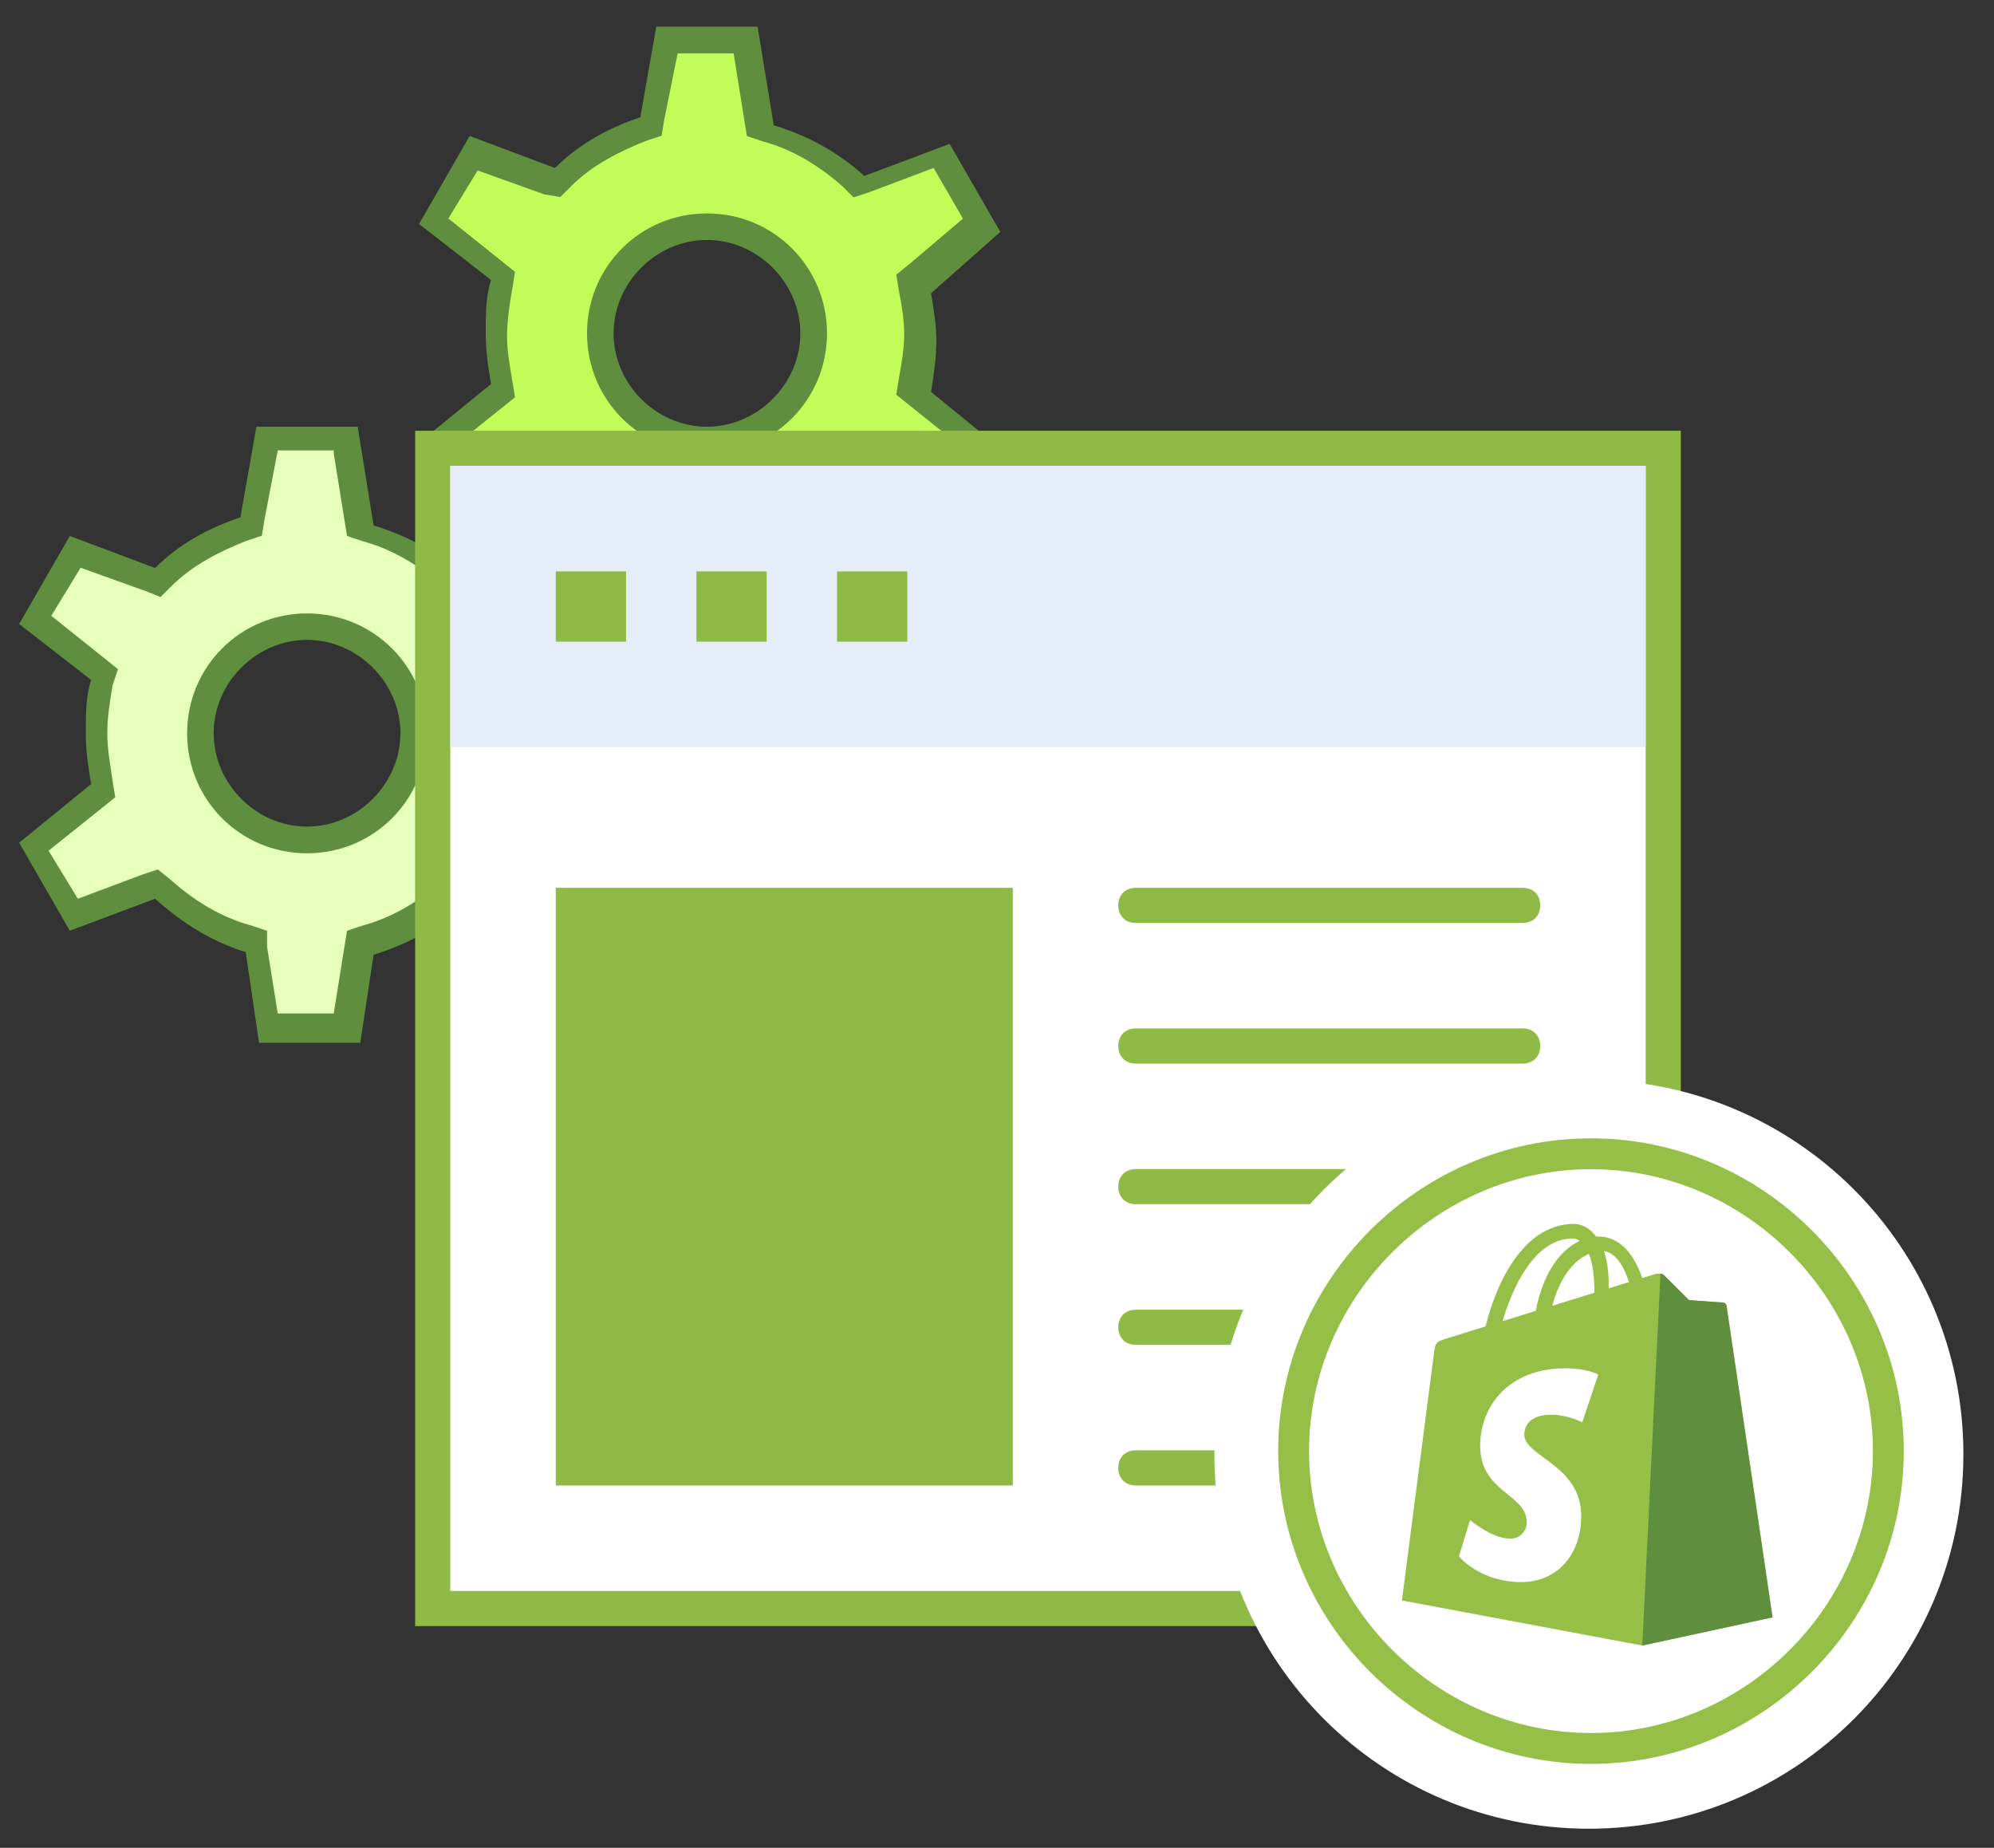
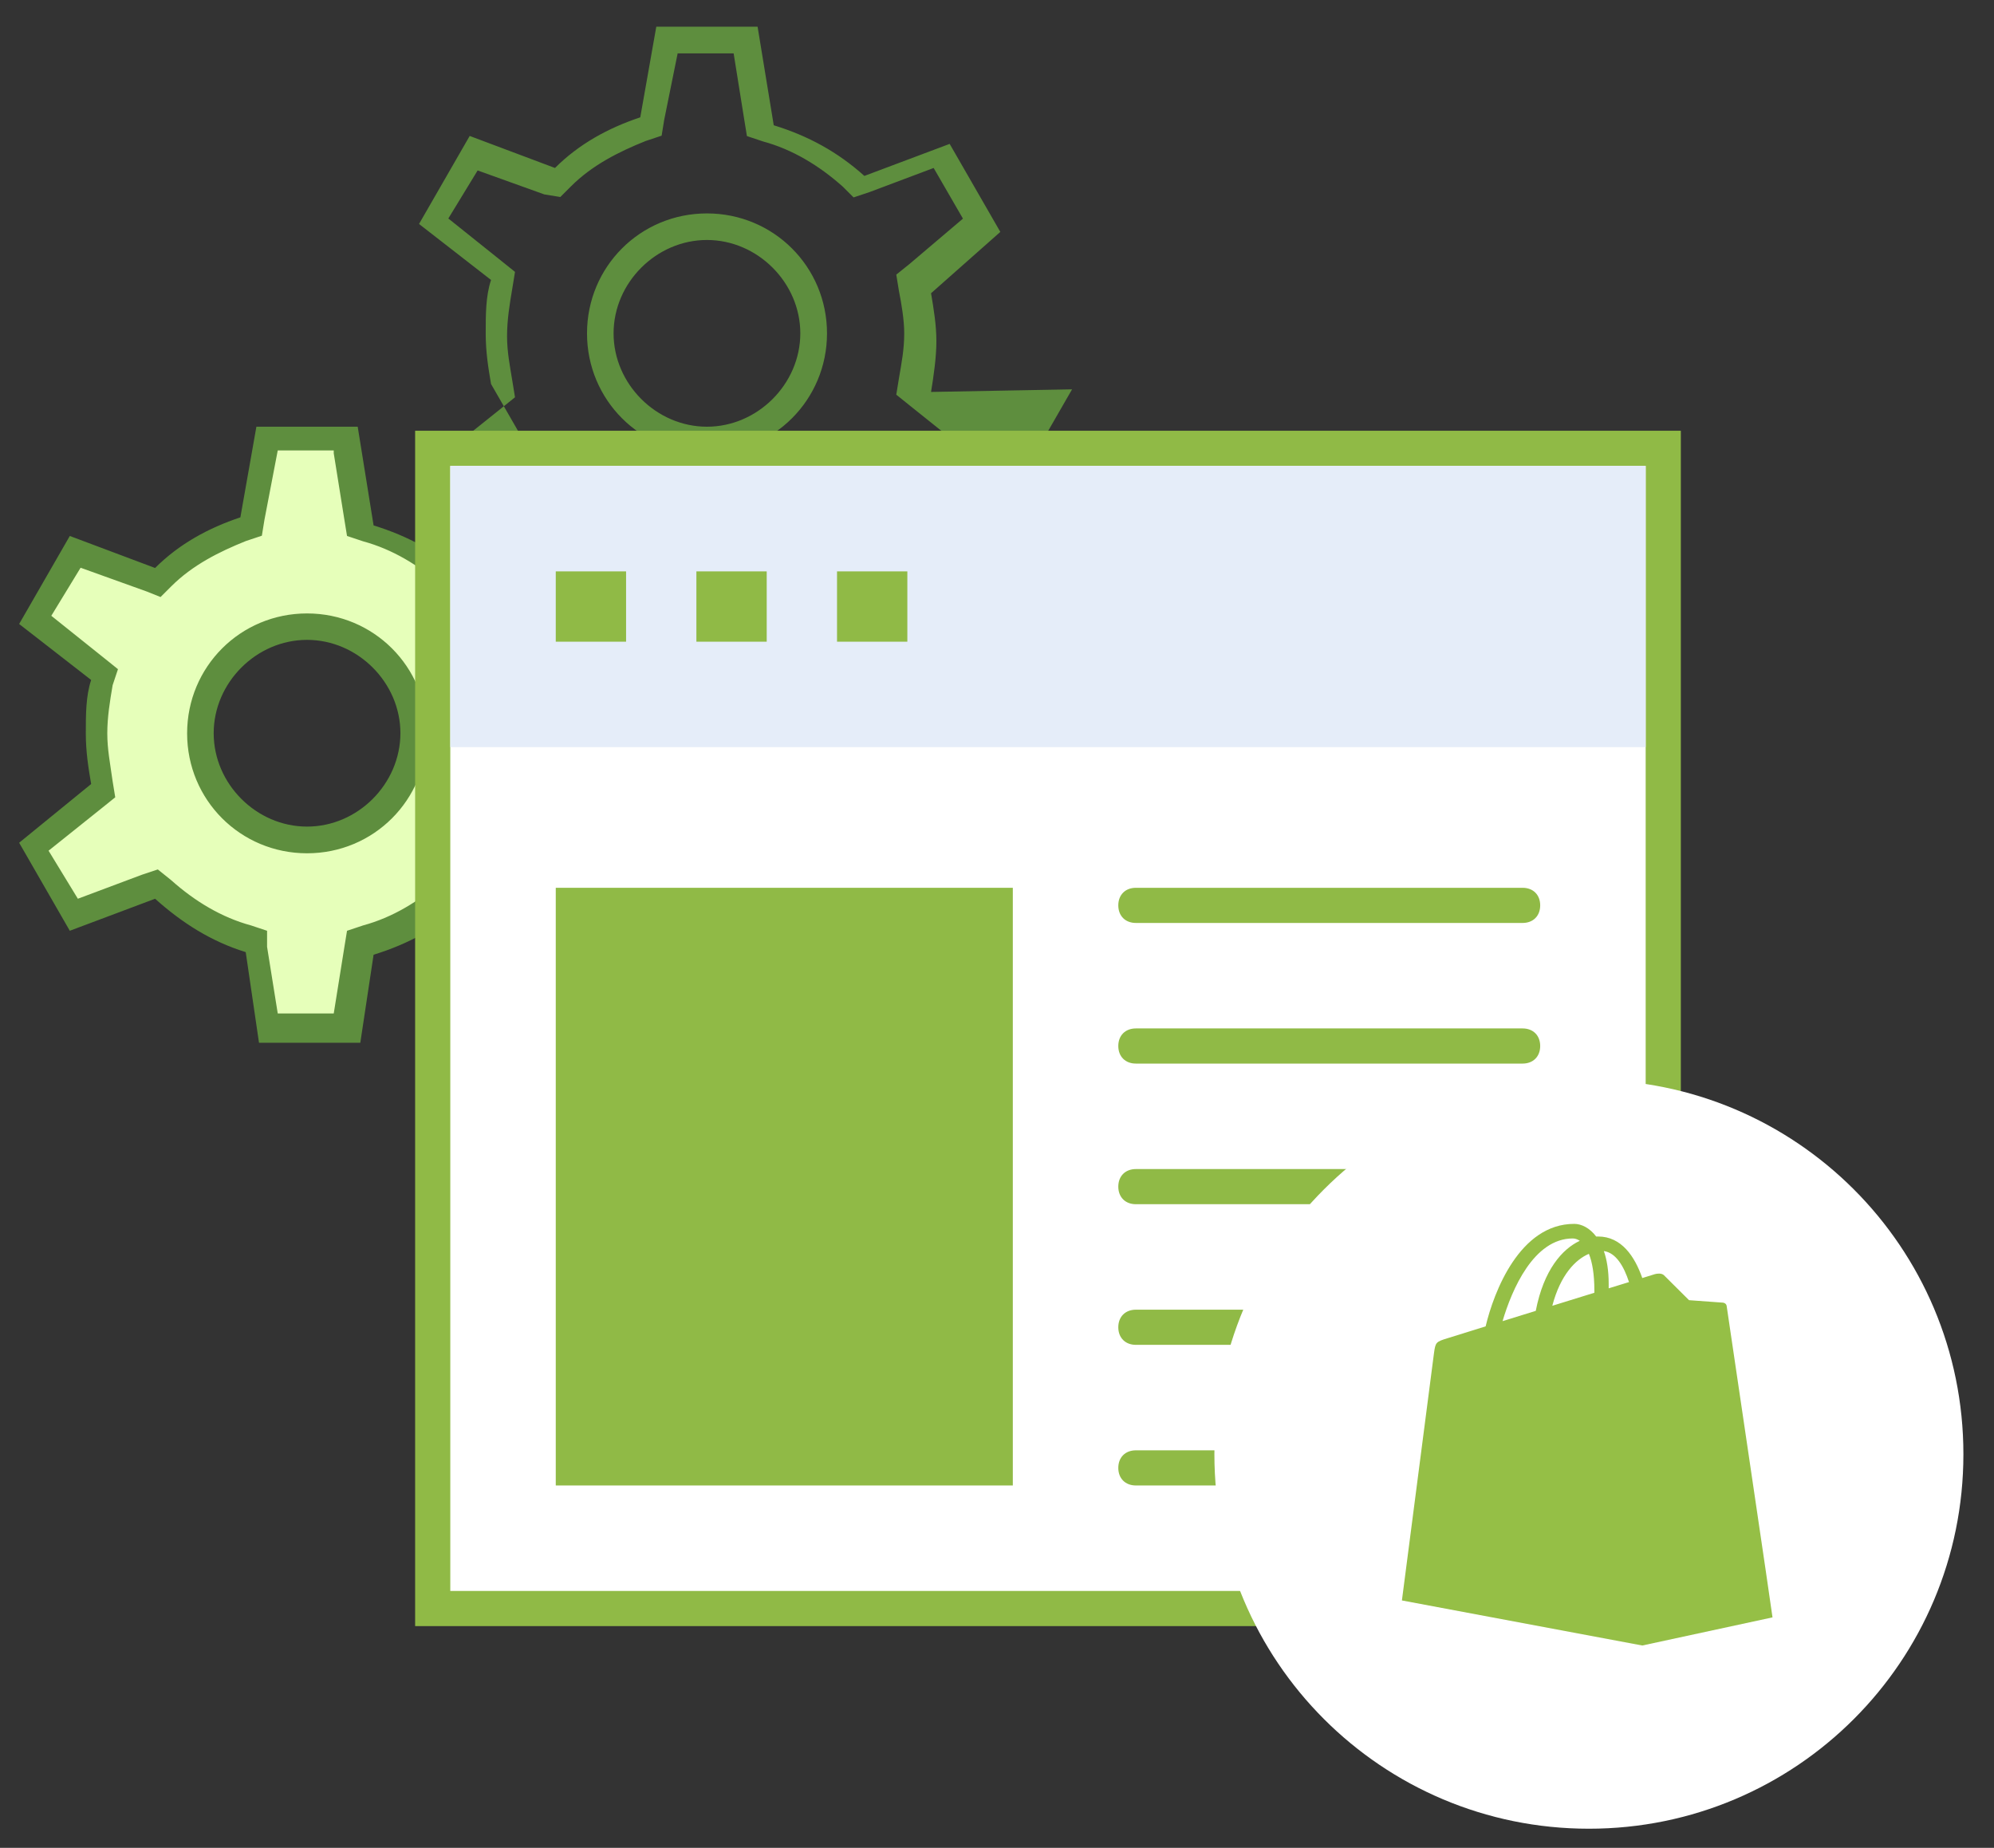
<svg xmlns="http://www.w3.org/2000/svg" version="1.1" id="Layer_1" x="0px" y="0px" viewBox="0 0 1531.3 1419.1" style="enable-background:new 0 0 1531.3 1419.1;" xml:space="preserve">
  <rect x="0" y="0" width="1531.3" height="1419.1" fill="#333333" stroke="none" />
  <style type="text/css">
	.st0{fill:#c3fc58;}
	.st1{fill:#5E8E3E;}
	.st2{fill:#e6ffba;}
	.st3{fill:#FFFFFF;}
	.st4{fill:#90BA46;}
	.st5{fill:#E5EDF9;}
	.st6{display:none;fill:#90BA46;}
	.st7{fill:#95BF46;}
	.st8{fill:#5E8E3E;}
</style>
  <g id="Layer_2">
-     <path class="st0" d="M512.2,481.2L502,415.7l-6.1-2c-24.6-8.2-47.1-20.5-65.5-36.9l-4.1-4.1l-63.5,24.6L332,344l53.2-43l-2-6.1   c-2-12.3-4.1-24.6-4.1-36.9c0-12.3,2-24.6,4.1-38.9l2-6.1L332,172l30.7-53.2l63.5,24.6l4.1-4.1c18.4-16.4,38.9-28.7,61.4-36.9   l6.1-2l14.3-69.6h61.4l10.2,65.5l6.1,2c24.6,6.1,47.1,20.5,65.5,36.9l4.1,4.1l63.5-22.5l30.7,53.2L702.7,215l2,6.1   c2,12.3,4.1,24.6,4.1,34.8c0,12.3-2,24.6-4.1,36.9l-2,6.1l51.2,43l-30.7,53.2l-63.5-22.5l-4.1,4.1c-18.4,16.4-41,30.7-65.5,36.9   l-6.1,2l-10.2,65.5H512.2L512.2,481.2z M542.9,174.1c-45.1,0-81.9,36.9-81.9,81.9s36.9,81.9,81.9,81.9s81.9-36.9,81.9-81.9   C624.8,210.9,588,174.1,542.9,174.1z" />
-     <path class="st1" d="M563.4,41l8.2,51.2l2,12.3l12.3,4.1c22.5,6.1,43,18.4,61.4,34.8l8.2,8.2l12.3-4.1L717,129l22.5,38.9l-41,34.8   l-10.2,8.2l2,12.3c2,10.2,4.1,22.5,4.1,32.8c0,12.3-2,22.5-4.1,34.8l-2,12.3l10.2,8.2l41,32.8L717,383l-49.1-18.4l-12.3-4.1   l-8.2,8.2c-18.4,16.4-38.9,28.7-61.4,34.8l-12.3,4.1l-2,12.3l-8.2,51.2h-43l-8.2-51.2v-12.3l-12.3-4.1c-22.5-6.1-43-18.4-61.4-34.8   l-10.2-8.2l-12.3,4.1L366.8,383l-22.5-36.9l41-32.8l10.2-8.2l-2-12.3c-2-12.3-4.1-22.5-4.1-34.8c0-12.3,2-24.6,4.1-36.9l2-12.3   l-10.2-8.2l-41-32.8l22.5-36.9l51.2,18.4l12.3,2l8.2-8.2c16.4-16.4,36.9-26.6,57.3-34.8l12.3-4.1l2-12.3L520.4,41H563.4    M542.9,348.1c51.2,0,92.2-41,92.2-92.1s-41-92.1-92.2-92.1c-51.2,0-92.1,41-92.1,92.1S491.7,348.1,542.9,348.1 M581.8,20.5H504   l-12.3,69.6c-24.6,8.2-47.1,20.5-65.5,38.9l-65.5-24.6L321.8,172l55.3,43c-4.1,12.3-4.1,26.6-4.1,41s2,26.6,4.1,38.9L321.8,340   l38.9,67.6l65.5-24.6c20.5,18.4,43,32.8,69.6,41l10.2,69.6h77.8l10.2-67.6c26.6-8.2,49.1-20.5,69.6-38.9l65.5,24.6l38.9-67.6   L715,301c2-12.3,4.1-26.6,4.1-38.9c0-12.3-2-24.6-4.1-36.9l53.2-47.1l-38.9-67.6l-65.5,24.6c-20.5-18.4-43-30.7-69.6-38.9   L581.8,20.5L581.8,20.5z M542.9,327.7c-38.9,0-71.7-32.8-71.7-71.7c0-38.9,32.8-71.7,71.7-71.7c38.9,0,71.7,32.8,71.7,71.7   S581.8,327.7,542.9,327.7L542.9,327.7z" />
+     <path class="st1" d="M563.4,41l8.2,51.2l2,12.3l12.3,4.1c22.5,6.1,43,18.4,61.4,34.8l8.2,8.2l12.3-4.1L717,129l22.5,38.9l-41,34.8   l-10.2,8.2l2,12.3c2,10.2,4.1,22.5,4.1,32.8c0,12.3-2,22.5-4.1,34.8l-2,12.3l10.2,8.2l41,32.8L717,383l-49.1-18.4l-12.3-4.1   l-8.2,8.2c-18.4,16.4-38.9,28.7-61.4,34.8l-12.3,4.1l-2,12.3l-8.2,51.2h-43l-8.2-51.2v-12.3l-12.3-4.1c-22.5-6.1-43-18.4-61.4-34.8   l-10.2-8.2l-12.3,4.1L366.8,383l-22.5-36.9l41-32.8l10.2-8.2l-2-12.3c-2-12.3-4.1-22.5-4.1-34.8c0-12.3,2-24.6,4.1-36.9l2-12.3   l-10.2-8.2l-41-32.8l22.5-36.9l51.2,18.4l12.3,2l8.2-8.2c16.4-16.4,36.9-26.6,57.3-34.8l12.3-4.1l2-12.3L520.4,41H563.4    M542.9,348.1c51.2,0,92.2-41,92.2-92.1s-41-92.1-92.2-92.1c-51.2,0-92.1,41-92.1,92.1S491.7,348.1,542.9,348.1 M581.8,20.5H504   l-12.3,69.6c-24.6,8.2-47.1,20.5-65.5,38.9l-65.5-24.6L321.8,172l55.3,43c-4.1,12.3-4.1,26.6-4.1,41s2,26.6,4.1,38.9l38.9,67.6l65.5-24.6c20.5,18.4,43,32.8,69.6,41l10.2,69.6h77.8l10.2-67.6c26.6-8.2,49.1-20.5,69.6-38.9l65.5,24.6l38.9-67.6   L715,301c2-12.3,4.1-26.6,4.1-38.9c0-12.3-2-24.6-4.1-36.9l53.2-47.1l-38.9-67.6l-65.5,24.6c-20.5-18.4-43-30.7-69.6-38.9   L581.8,20.5L581.8,20.5z M542.9,327.7c-38.9,0-71.7-32.8-71.7-71.7c0-38.9,32.8-71.7,71.7-71.7c38.9,0,71.7,32.8,71.7,71.7   S581.8,327.7,542.9,327.7L542.9,327.7z" />
    <g>
      <path class="st2" d="M205.1,788.4l-10.2-65.5l-6.1-2c-24.6-6.1-47.1-20.5-65.5-36.9l-4.1-4.1l-63.5,24.6l-30.7-53.2l53.2-43    l-2-6.1c-2-12.3-4.1-24.6-4.1-36.9c0-12.3,2-24.6,4.1-38.9l2-6.1l-53.2-41L55.6,426l63.5,24.6l4.1-4.1    c18.4-16.4,38.9-28.7,61.4-36.9l6.1-2L203,340h61.4l10.2,65.5l6.1,2c24.6,6.1,47.1,20.5,65.5,36.9l4.1,4.1l63.5-22.5l30.7,53.2    l-51.2,45.1l2,6.1c2,12.3,4.1,24.6,4.1,34.8c0,12.3-2,24.6-4.1,36.9l-2,6.1l51.2,43l-30.7,53.2l-63.5-22.5l-4.1,4.1    c-18.4,16.4-41,30.7-65.5,36.9l-6.1,2l-8.2,63.5L205.1,788.4L205.1,788.4z M235.8,481.2c-45.1,0-81.9,36.9-81.9,81.9    s36.9,81.9,81.9,81.9s81.9-36.9,81.9-81.9S280.8,481.2,235.8,481.2z" />
      <path class="st1" d="M256.3,348.1l8.2,51.2l2,12.3l12.3,4.1c22.5,6.1,43,18.4,61.4,34.8l8.2,8.2l12.3-4.1l49.1-18.4l22.5,38.9    l-41,34.8l-10.2,8.2l2,12.3c2,10.2,4.1,22.5,4.1,32.8c0,12.3-2,22.5-4.1,34.8l-2,12.3l10.2,8.2l41,32.8l-22.5,38.9l-49.1-18.4    l-12.3-4.1l-8.2,8.2c-18.4,16.4-38.9,28.7-61.4,34.8l-12.3,4.1l-2,12.3l-8.2,51.2h-43l-8.2-51.2v-12.3l-12.3-4.1    c-22.5-6.1-43-18.4-61.4-34.8l-10.2-8.2l-12.3,4.1l-49.1,18.4l-22.5-36.9l41-32.8l10.2-8.2l-2-12.3c-2-14.3-4.1-24.6-4.1-36.9    c0-12.3,2-24.6,4.1-36.9l4.1-12.3l-10.2-8.2l-41-32.8l22.5-36.9l51.2,18.4l10.2,4.1l8.2-8.2c16.4-16.4,36.9-26.6,57.3-34.8    l12.3-4.1l2-12.3l10.2-53.2h43 M235.8,655.3c51.2,0,92.1-41,92.1-92.1c0-51.2-41-92.1-92.1-92.1c-51.2,0-92.1,41-92.1,92.1    S184.6,655.3,235.8,655.3 M274.7,327.7h-77.8l-12.3,69.6c-24.6,8.2-47.1,20.5-65.5,38.9l-65.5-24.6l-38.9,67.6l55.3,43    c-4.1,12.3-4.1,26.6-4.1,41c0,14.3,2,26.6,4.1,38.9l-55.3,45.1l38.9,67.6l65.5-24.6c20.5,18.4,43,32.8,69.6,41l10.2,69.6h77.8    l10.2-67.6c26.6-8.2,49.1-20.5,69.6-38.9l65.5,24.6l38.9-67.6l-53.2-43c2-12.3,4.1-26.6,4.1-38.9c0-12.3-2-24.6-4.1-36.9    l53.2-47.1l-38.9-67.6l-65.5,24.6c-20.5-18.4-43-30.7-69.6-38.9L274.7,327.7L274.7,327.7z M235.8,634.8    c-38.9,0-71.7-32.8-71.7-71.7c0-38.9,32.8-71.7,71.7-71.7c38.9,0,71.7,32.8,71.7,71.7C307.4,602.1,274.7,634.8,235.8,634.8    L235.8,634.8z" />
    </g>
  </g>
  <path class="st3" d="M332.3,344.3h945v891h-945V344.3z" />
  <path class="st4" d="M1263.8,357.8v864h-918v-864H1263.8 M1290.8,330.8h-972v918h972V330.8L1290.8,330.8z" />
  <path class="st5" d="M345.8,357.8h918v216h-918V357.8z" />
  <path class="st4" d="M426.8,438.8h54v54h-54V438.8z M534.8,438.8h54v54h-54V438.8z M642.8,438.8h54v54h-54V438.8z" />
  <path class="st4" d="M426.8,681.8h351v459h-351V681.8z" />
  <path class="st4" d="M1169.3,708.8h-297c-8.1,0-13.5-5.4-13.5-13.5l0,0c0-8.1,5.4-13.5,13.5-13.5h297c8.1,0,13.5,5.4,13.5,13.5l0,0  C1182.8,703.4,1177.4,708.8,1169.3,708.8z M1169.3,816.8h-297c-8.1,0-13.5-5.4-13.5-13.5l0,0c0-8.1,5.4-13.5,13.5-13.5h297  c8.1,0,13.5,5.4,13.5,13.5l0,0C1182.8,811.4,1177.4,816.8,1169.3,816.8z M1169.3,924.8h-297c-8.1,0-13.5-5.4-13.5-13.5l0,0  c0-8.1,5.4-13.5,13.5-13.5h297c8.1,0,13.5,5.4,13.5,13.5l0,0C1182.8,919.4,1177.4,924.8,1169.3,924.8z M1169.3,1032.8h-297  c-8.1,0-13.5-5.4-13.5-13.5l0,0c0-8.1,5.4-13.5,13.5-13.5h297c8.1,0,13.5,5.4,13.5,13.5l0,0  C1182.8,1027.4,1177.4,1032.8,1169.3,1032.8z M1169.3,1140.8h-297c-8.1,0-13.5-5.4-13.5-13.5l0,0c0-8.1,5.4-13.5,13.5-13.5h297  c8.1,0,13.5,5.4,13.5,13.5l0,0C1182.8,1135.4,1177.4,1140.8,1169.3,1140.8z" />
  <g>
    <g>
      <path class="st3" d="M1220.2,1404.4c-159,0-287.6-128.6-287.6-287.6s128.6-287.6,287.6-287.6s287.6,128.6,287.6,287.6    S1379.2,1404.4,1220.2,1404.4z" />
      <path class="st6" d="M1220.2,846.1c148.9,0,270.7,121.8,270.7,270.7s-121.8,270.7-270.7,270.7s-270.7-121.8-270.7-270.7    S1071.3,846.1,1220.2,846.1 M1220.2,812.3c-169.2,0-304.5,135.3-304.5,304.5c0,169.2,135.3,304.5,304.5,304.5    s304.5-135.3,304.5-304.5C1524.7,947.6,1389.4,812.3,1220.2,812.3L1220.2,812.3z" />
    </g>
  </g>
  <path class="st3" d="M1225.2,874.2c-132,0-240.2,108.3-240.2,240.2s104.9,240.2,236.8,240.2l0,0c132,0,240.2-108.3,240.2-240.2  S1357.1,874.2,1225.2,874.2L1225.2,874.2z" />
-   <path class="st7" d="M981.6,1114.4c0,132,108.3,240.2,240.2,240.2s240.2-108.3,240.2-240.2s-108.3-240.2-240.2-240.2  S981.6,982.4,981.6,1114.4z M1005.3,1114.4c0-118.4,98.1-216.5,216.5-216.5c118.4,0,216.5,98.1,216.5,216.5  c0,118.4-98.1,216.5-216.5,216.5C1103.4,1330.9,1005.3,1232.8,1005.3,1114.4z" />
  <g>
    <path class="st7" d="M1326,1003c-0.2-1.6-1.6-2.5-2.8-2.6c-1.2-0.1-26.1-1.9-26.1-1.9s-17.3-17.2-19.2-19.1c-1.9-1.9-5.6-1.3-7-0.9   c-0.2,0.1-3.8,1.2-9.7,3c-5.8-16.6-16-31.9-33.9-31.9c-0.5,0-1,0-1.5,0c-5.1-6.7-11.4-9.7-16.9-9.7c-41.8,0-61.7,52.2-68,78.7   c-16.2,5-27.8,8.6-29.2,9.1c-9.1,2.8-9.3,3.1-10.5,11.7c-0.9,6.5-24.6,189.7-24.6,189.7l184.6,34.6l100-21.6   C1361.4,1242,1326.2,1004.6,1326,1003L1326,1003z M1251,984.6l-15.6,4.8c0-1.1,0-2.2,0-3.4c0-10.3-1.4-18.6-3.7-25.2   C1240.9,962,1247.1,972.5,1251,984.6z M1220.2,962.9c2.6,6.4,4.2,15.7,4.2,28.1c0,0.6,0,1.2,0,1.8c-10.2,3.1-21.2,6.6-32.3,10   C1198.4,978.8,1210.1,967.2,1220.2,962.9L1220.2,962.9z M1207.8,951.1c1.8,0,3.6,0.6,5.4,1.8c-13.4,6.3-27.7,22.2-33.8,53.8   l-25.5,7.9C1161,990.5,1177.8,951.1,1207.8,951.1L1207.8,951.1z" />
-     <path class="st8" d="M1323.2,1000.3c-1.2-0.1-26.1-1.9-26.1-1.9s-17.3-17.2-19.2-19.1c-0.7-0.7-1.7-1.1-2.7-1.2l-14,285.6l100-21.6   c0,0-35.1-237.5-35.3-239.1C1325.8,1001.3,1324.4,1000.4,1323.2,1000.3" />
-     <path class="st3" d="M1227.4,1055.6l-12.3,36.7c0,0-10.8-5.8-24.1-5.8c-19.4,0-20.4,12.2-20.4,15.3c0,16.8,43.7,23.2,43.7,62.4   c0,30.9-19.6,50.8-46,50.8c-31.7,0-47.9-19.7-47.9-19.7l8.5-28c0,0,16.7,14.3,30.7,14.3c9.2,0,12.9-7.2,12.9-12.5   c0-21.9-35.8-22.8-35.8-58.8c0-30.2,21.7-59.5,65.5-59.5C1219,1050.8,1227.4,1055.6,1227.4,1055.6" />
  </g>
</svg>